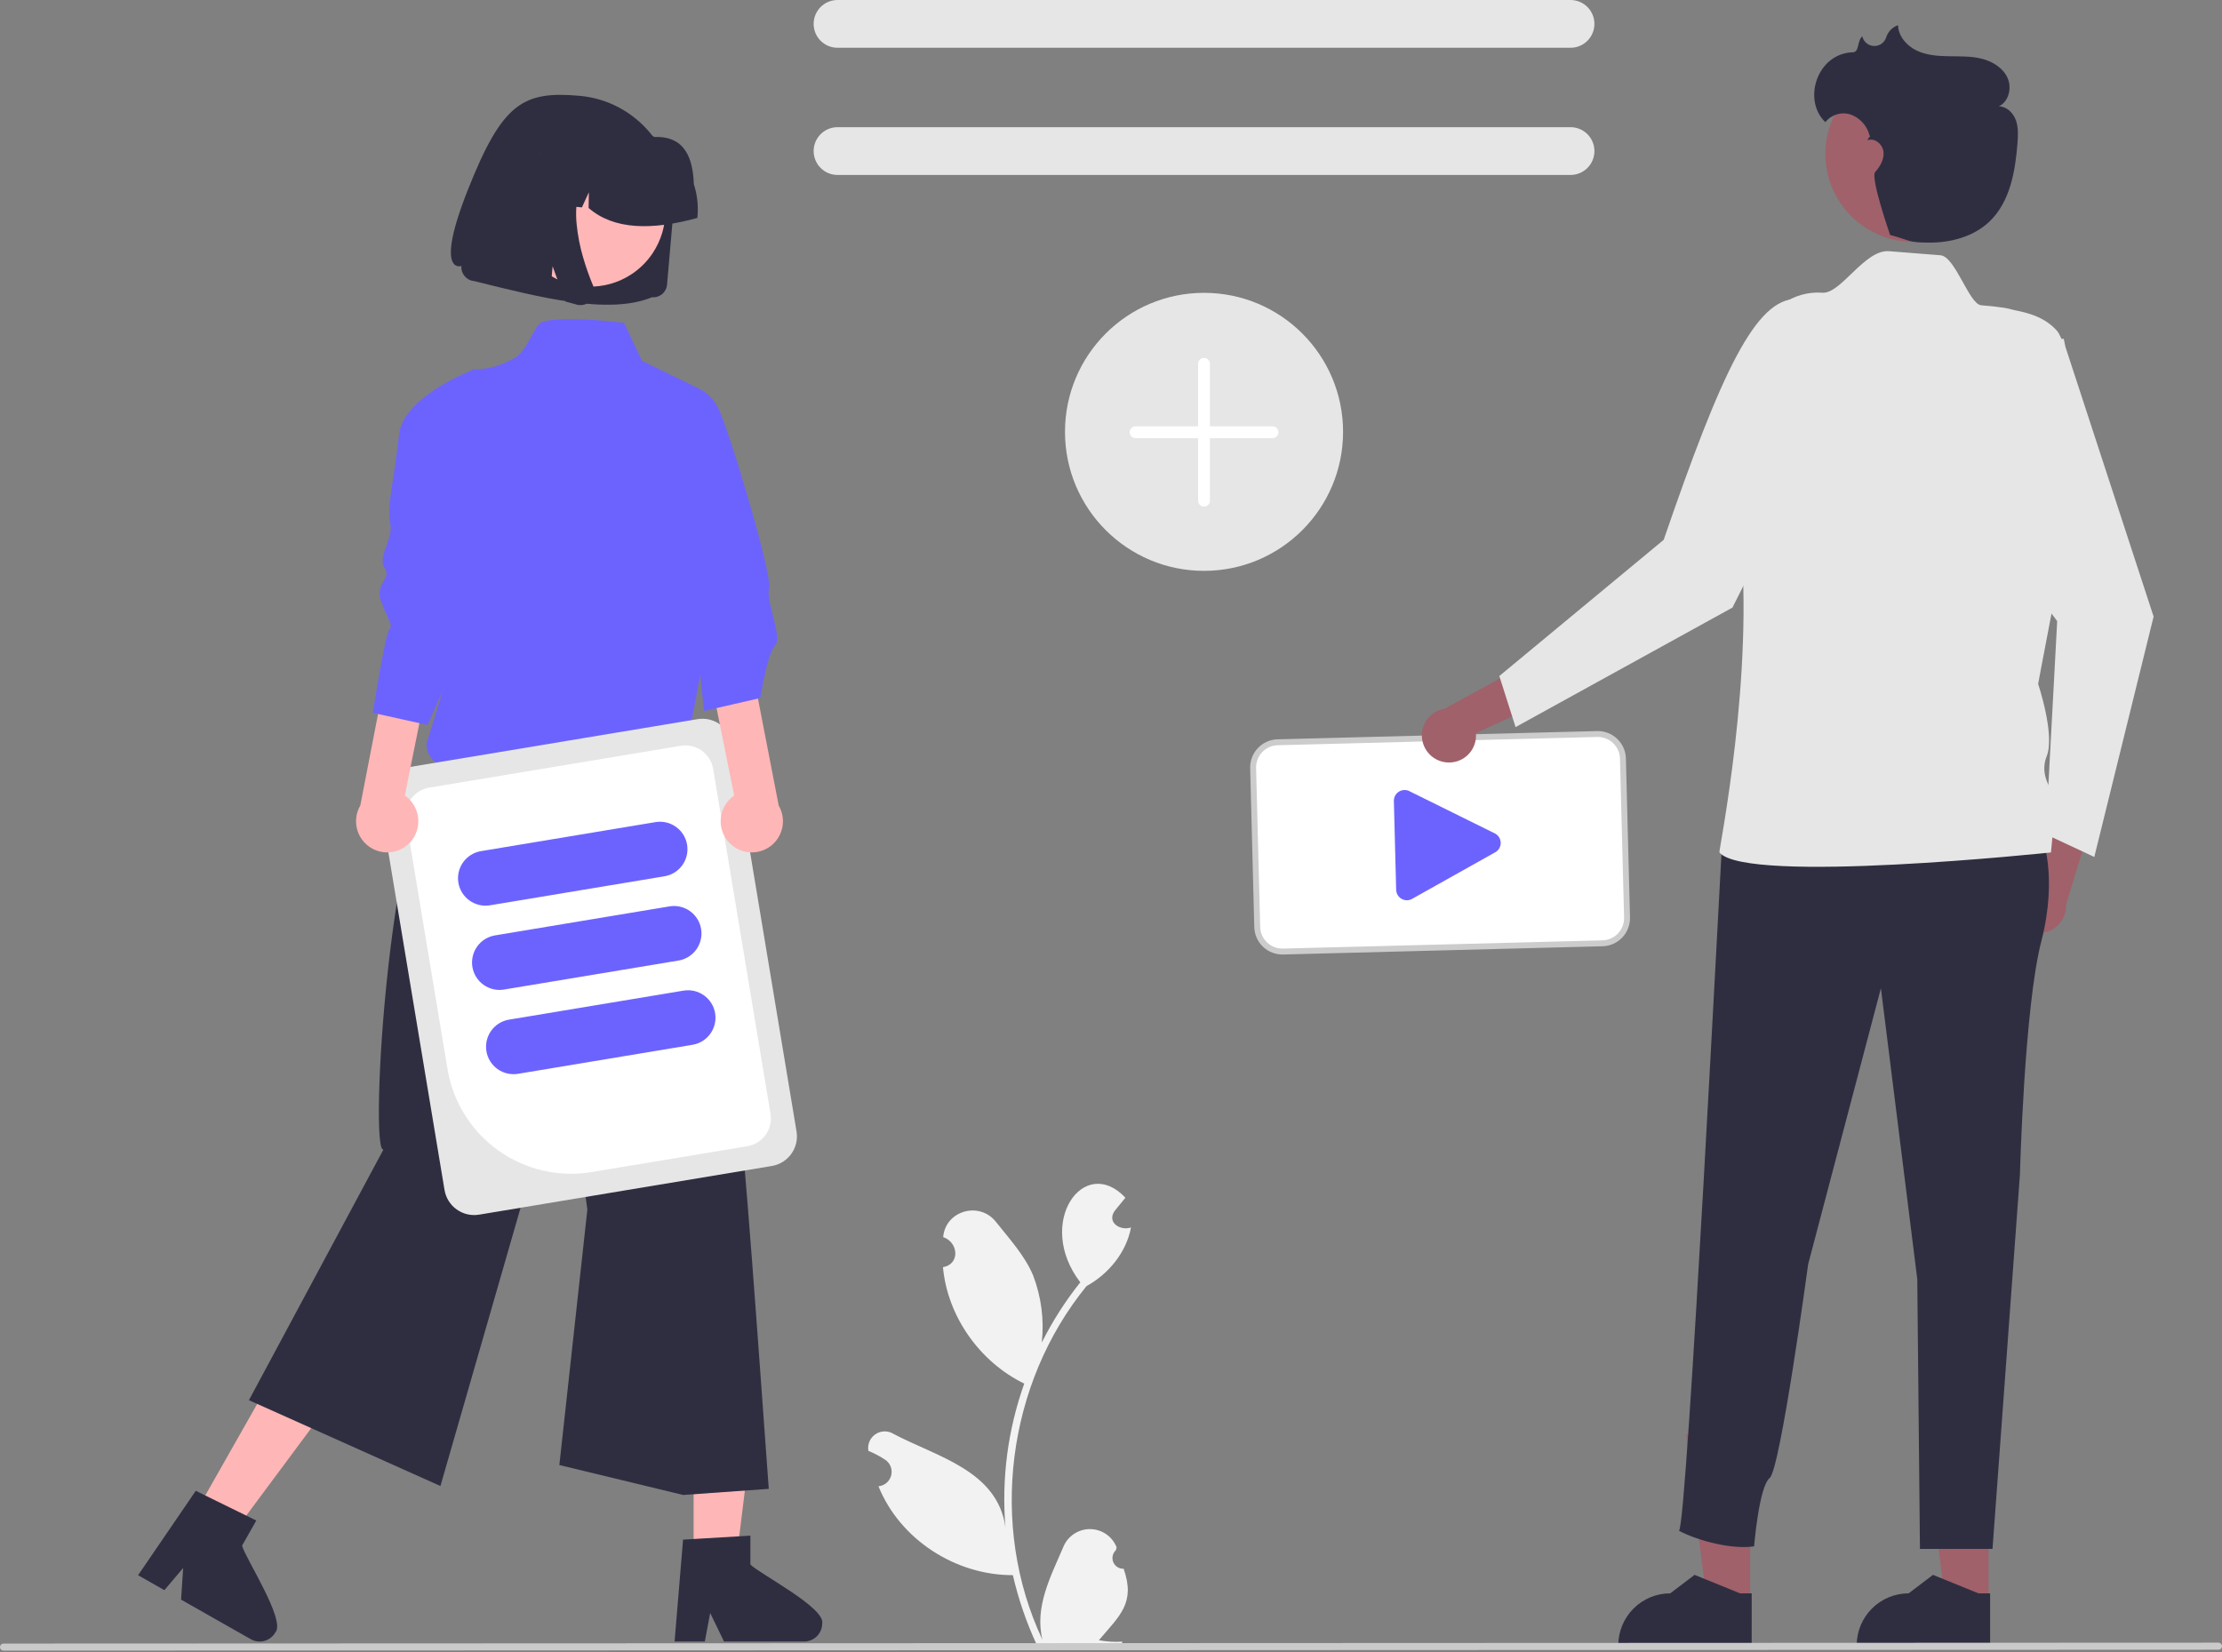
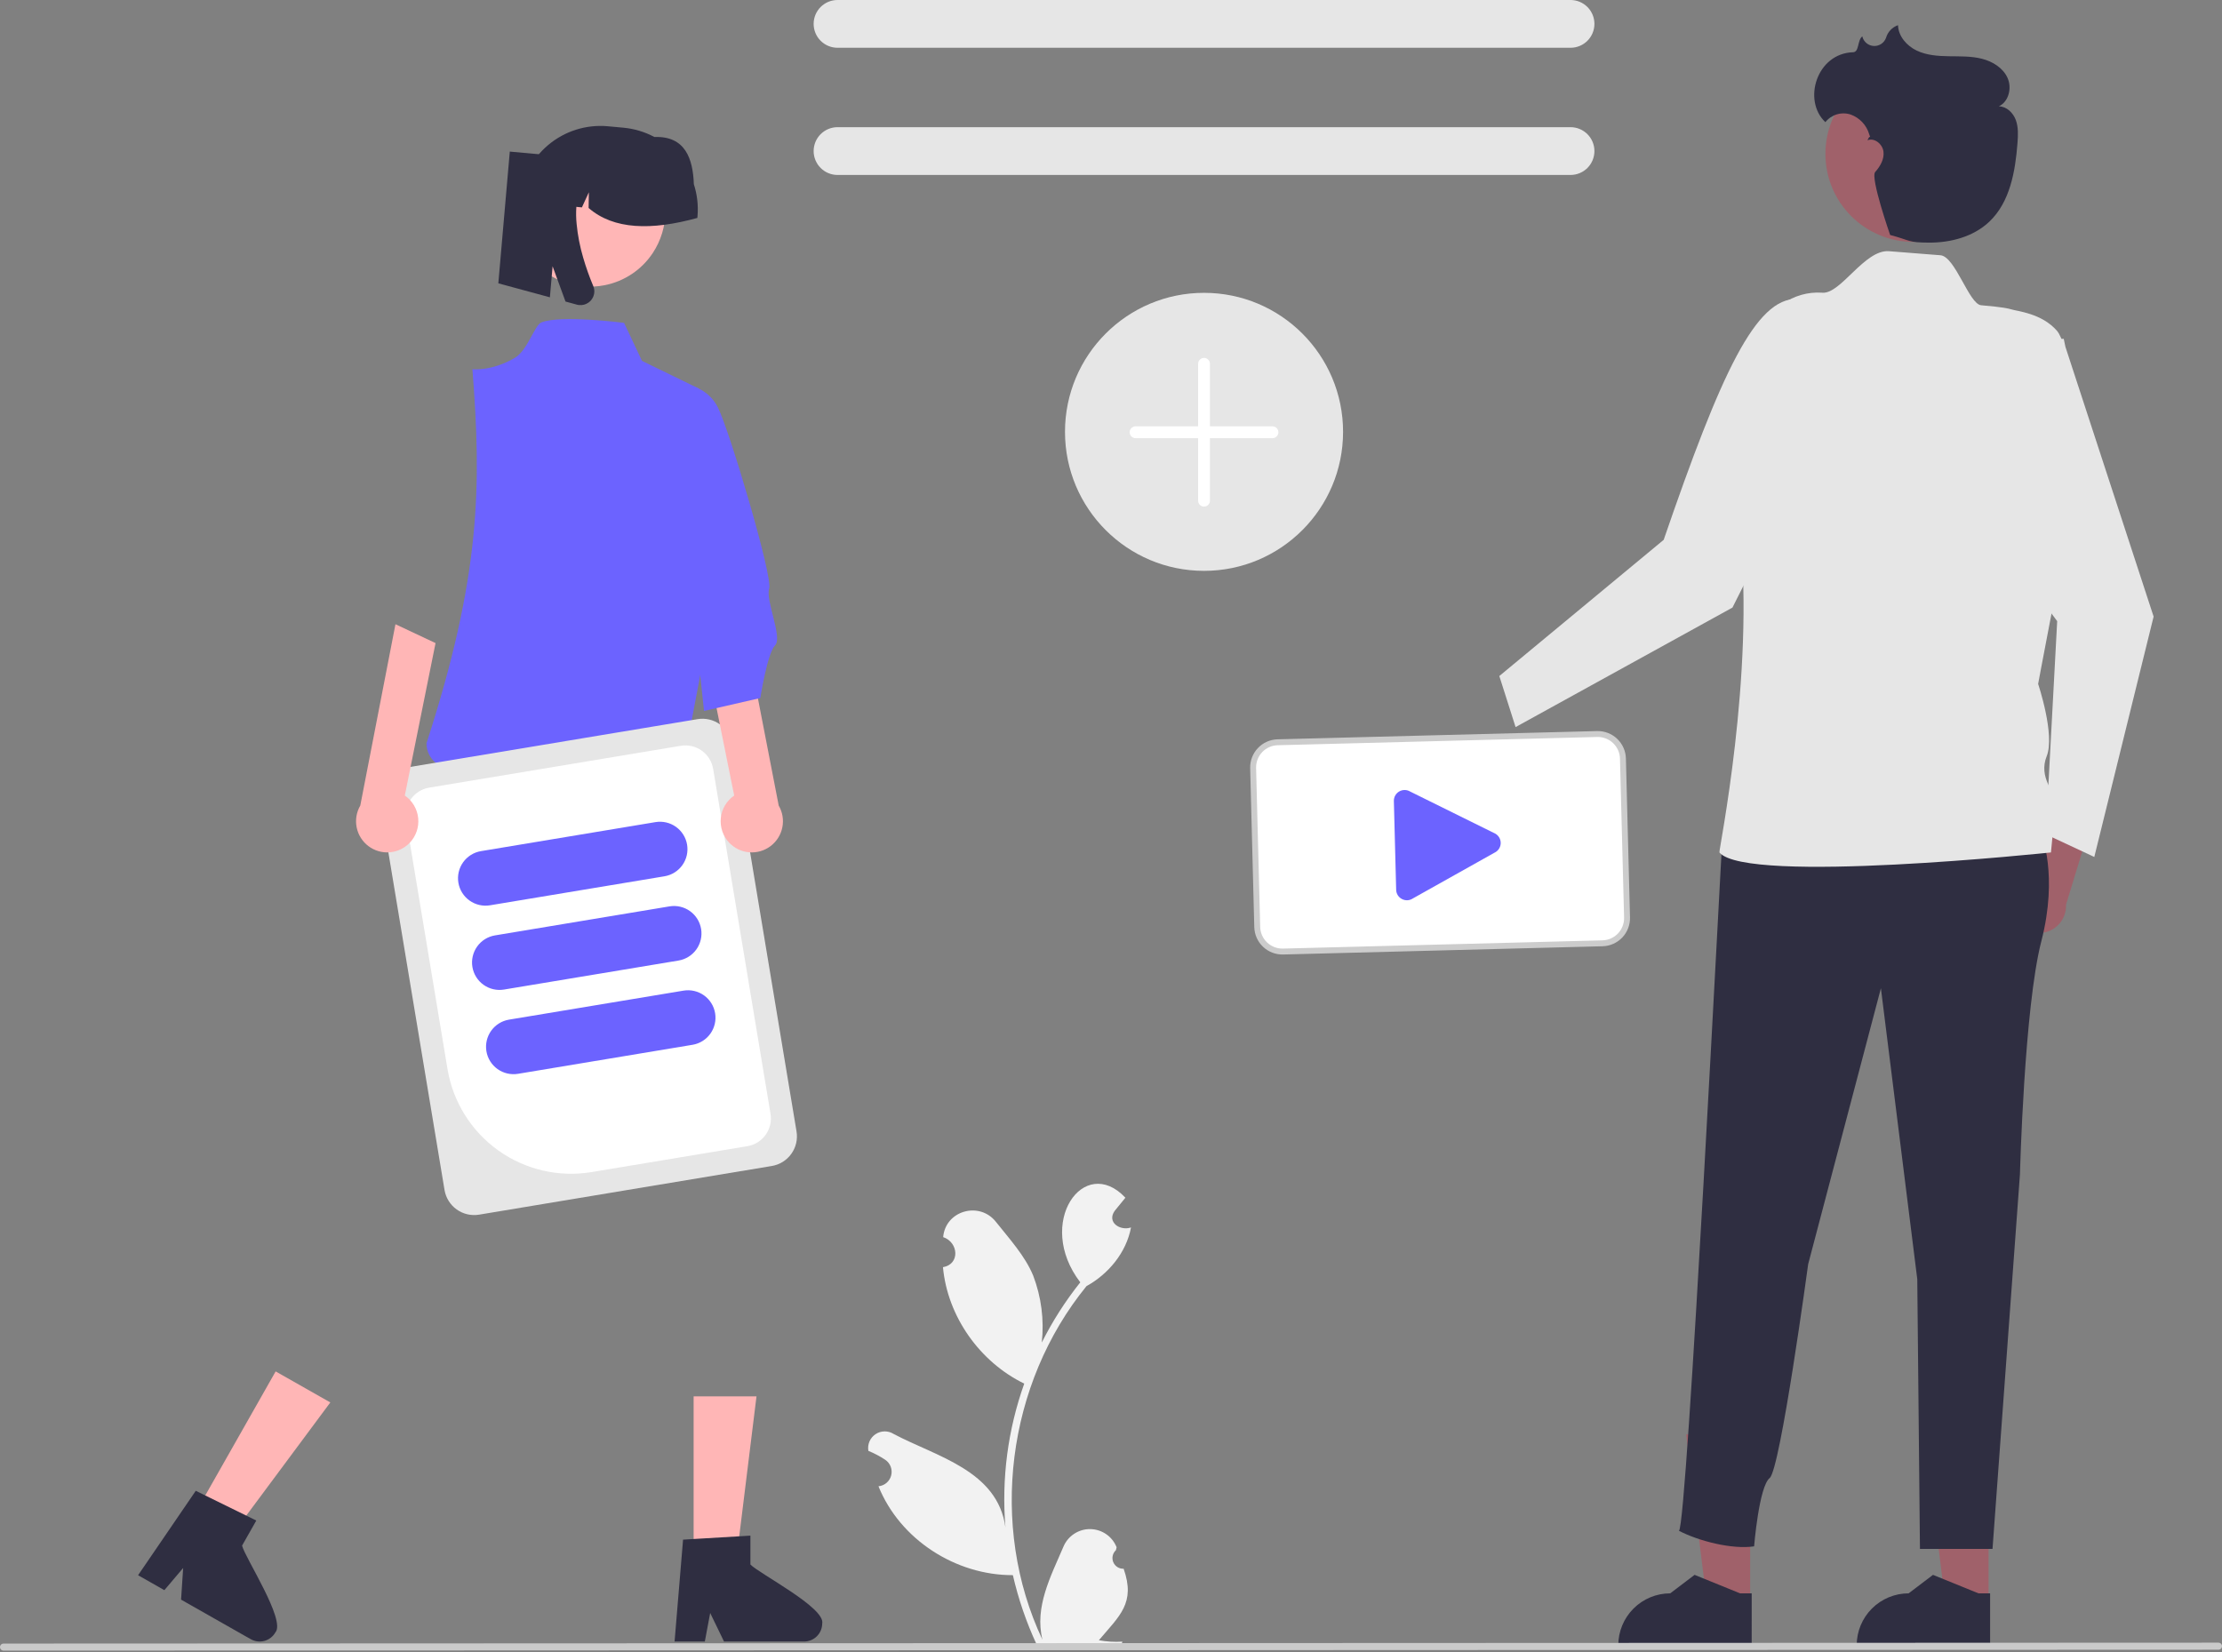
<svg xmlns="http://www.w3.org/2000/svg" width="277" height="206" viewBox="0 0 277 206" fill="none">
  <rect x="0" y="0" width="277" height="206" fill="#808080" stroke="none" />
  <g clip-path="url(#clip0_852_1309)">
    <path d="M140.075 195.595C139.802 195.607 139.531 195.536 139.301 195.39C139.07 195.243 138.889 195.03 138.784 194.778C138.679 194.526 138.653 194.247 138.711 193.98C138.769 193.713 138.908 193.471 139.109 193.285C139.142 193.152 139.167 193.056 139.2 192.922C138.939 192.259 138.486 191.688 137.898 191.284C137.311 190.88 136.616 190.661 135.903 190.654C135.19 190.647 134.491 190.854 133.896 191.247C133.301 191.64 132.837 192.201 132.563 192.86C130.984 196.556 128.94 200.383 129.957 204.454C123.243 190.225 125.526 172.525 135.448 160.356C138.191 158.845 140.414 156.161 140.993 153.044C139.635 153.504 137.943 152.4 138.963 150.97C139.406 150.424 139.852 149.882 140.295 149.335C135.139 143.844 128.995 152.474 134.671 159.886C132.814 162.213 131.206 164.729 129.872 167.391C130.18 164.564 129.813 161.705 128.8 159.047C127.774 156.571 125.85 154.486 124.155 152.345C122.095 149.737 117.855 150.94 117.578 154.25C119.479 154.875 119.726 157.621 117.552 157.997C118.121 164.155 122.144 169.814 127.685 172.514C125.639 178.256 124.84 184.367 125.341 190.441C124.363 183.342 116.743 181.619 111.417 178.798C111.078 178.581 110.683 178.466 110.28 178.47C109.877 178.473 109.484 178.593 109.149 178.816C108.813 179.039 108.55 179.355 108.391 179.724C108.232 180.094 108.184 180.503 108.253 180.899C108.988 181.198 109.691 181.57 110.353 182.008C110.663 182.216 110.901 182.515 111.035 182.864C111.168 183.213 111.19 183.595 111.098 183.957C111.006 184.319 110.804 184.644 110.52 184.887C110.236 185.13 109.884 185.279 109.512 185.314C112.196 191.958 119.138 196.42 126.267 196.395C126.952 199.372 127.944 202.27 129.229 205.042H139.809C139.847 204.924 139.881 204.803 139.916 204.685C138.936 204.747 137.953 204.688 136.988 204.511C139.579 201.443 141.583 199.878 140.075 195.595L140.075 195.595Z" fill="#F2F2F2" />
    <path d="M195.787 5.956H104.408C103.618 5.956 102.861 5.642 102.302 5.084C101.744 4.525 101.43 3.768 101.43 2.978C101.43 2.188 101.744 1.431 102.302 0.872C102.861 0.314 103.618 0 104.408 0H195.787C196.577 0 197.334 0.314 197.893 0.872C198.451 1.431 198.765 2.188 198.765 2.978C198.765 3.768 198.451 4.525 197.893 5.084C197.334 5.642 196.577 5.956 195.787 5.956Z" fill="#E6E6E6" />
    <path d="M195.787 21.814H104.408C103.618 21.814 102.861 21.5 102.302 20.941C101.744 20.383 101.43 19.625 101.43 18.835C101.43 18.046 101.744 17.288 102.302 16.73C102.861 16.171 103.618 15.857 104.408 15.857H195.787C196.577 15.857 197.334 16.171 197.893 16.73C198.451 17.288 198.765 18.046 198.765 18.835C198.765 19.625 198.451 20.383 197.893 20.941C197.334 21.5 196.577 21.814 195.787 21.814Z" fill="#E6E6E6" />
    <path d="M199.779 117.614L159.945 118.642C159.114 118.663 158.309 118.353 157.707 117.781C157.104 117.208 156.753 116.42 156.731 115.59L156.219 95.763C156.198 94.933 156.508 94.128 157.081 93.525C157.653 92.922 158.441 92.571 159.272 92.549L199.106 91.521C199.936 91.5 200.741 91.81 201.344 92.382C201.947 92.955 202.298 93.743 202.32 94.573L202.832 114.4C202.852 115.23 202.542 116.035 201.97 116.638C201.398 117.241 200.61 117.592 199.779 117.614Z" fill="white" />
    <path d="M199.789 117.983L159.955 119.011C159.026 119.034 158.126 118.687 157.453 118.048C156.779 117.408 156.387 116.527 156.362 115.599L155.85 95.773C155.827 94.844 156.174 93.945 156.813 93.271C157.453 92.597 158.334 92.205 159.262 92.18L199.096 91.152C200.025 91.129 200.924 91.475 201.598 92.115C202.271 92.755 202.664 93.635 202.689 94.564L203.2 114.39C203.223 115.318 202.877 116.218 202.237 116.892C201.598 117.565 200.717 117.957 199.789 117.983ZM159.281 92.918C158.548 92.937 157.853 93.247 157.348 93.779C156.843 94.31 156.569 95.021 156.588 95.754L157.099 115.58C157.119 116.313 157.429 117.008 157.961 117.513C158.492 118.018 159.203 118.292 159.936 118.273L199.77 117.245C200.503 117.225 201.198 116.916 201.703 116.384C202.208 115.852 202.481 115.142 202.463 114.409L201.951 94.583C201.932 93.85 201.622 93.154 201.09 92.65C200.558 92.145 199.848 91.871 199.115 91.889L159.281 92.918Z" fill="#CCCCCC" />
    <path d="M175.424 112.248C175.198 112.253 174.974 112.201 174.774 112.096C174.559 111.987 174.378 111.822 174.251 111.619C174.123 111.415 174.053 111.18 174.049 110.94L173.763 99.875C173.757 99.635 173.815 99.398 173.932 99.189C174.049 98.979 174.22 98.805 174.427 98.684C174.635 98.563 174.871 98.5 175.111 98.501C175.351 98.502 175.586 98.568 175.792 98.692L186.43 103.953C186.624 104.069 186.785 104.232 186.899 104.427C187.012 104.622 187.075 104.842 187.081 105.068C187.087 105.293 187.035 105.516 186.932 105.717C186.828 105.917 186.676 106.088 186.489 106.214L176.136 112.018C175.925 112.161 175.678 112.24 175.424 112.248Z" fill="#6C63FF" />
    <path d="M150.098 71.176C159.67 71.176 167.43 63.416 167.43 53.843C167.43 44.271 159.67 36.511 150.098 36.511C140.525 36.511 132.765 44.271 132.765 53.843C132.765 63.416 140.525 71.176 150.098 71.176Z" fill="#E6E6E6" />
    <path d="M150.098 63.167C149.902 63.167 149.714 63.09 149.576 62.951C149.438 62.813 149.36 62.626 149.36 62.43V45.362C149.36 45.166 149.438 44.978 149.576 44.84C149.714 44.702 149.902 44.624 150.098 44.624C150.293 44.624 150.481 44.702 150.619 44.84C150.757 44.978 150.835 45.166 150.835 45.362V62.43C150.835 62.626 150.757 62.813 150.619 62.951C150.481 63.09 150.293 63.167 150.098 63.167Z" fill="white" />
    <path d="M158.632 54.633H141.563C141.368 54.633 141.18 54.556 141.042 54.417C140.904 54.279 140.826 54.091 140.826 53.896C140.826 53.7 140.904 53.513 141.042 53.374C141.18 53.236 141.368 53.158 141.563 53.158H158.632C158.827 53.158 159.015 53.236 159.153 53.374C159.292 53.513 159.369 53.7 159.369 53.896C159.369 54.091 159.292 54.279 159.153 54.417C159.015 54.556 158.827 54.633 158.632 54.633Z" fill="white" />
-     <path d="M86.299 109.898H56.797V76.708H86.299C83.077 81.04 84.671 95.434 86.299 109.898Z" fill="#FFB6B6" />
    <path d="M86.47 194.588H91.781L94.307 174.105L86.469 174.105L86.47 194.588Z" fill="#FFB6B6" />
    <path d="M93.548 195.067V191.467L92.152 191.552L86.469 191.889L85.153 191.969L84.148 204.027L84.094 204.673H87.865L87.986 204.031L88.534 201.113L89.948 204.031L90.257 204.673H100.254C100.849 204.669 101.419 204.431 101.839 204.01C102.259 203.589 102.496 203.019 102.499 202.424C102.921 200.453 94.607 196.193 93.548 195.067Z" fill="#2F2E41" />
    <path d="M24.255 188.808L28.874 191.429L41.179 174.86L34.363 170.992L24.255 188.808Z" fill="#FFB6B6" />
    <path d="M30.177 192.714L31.95 189.586L30.702 188.971L25.589 186.461L24.404 185.878L18.582 194.402L17.213 196.404L18.762 197.284L20.49 198.267L22.833 195.502L22.573 199.448L30.738 204.085H30.743L31.268 204.381C31.787 204.674 32.4 204.749 32.974 204.59C33.548 204.431 34.035 204.051 34.329 203.533C35.667 202.025 30.541 194.223 30.177 192.714Z" fill="#2F2E41" />
-     <path d="M55.691 94.04C48.575 98.756 45.955 144.061 47.804 143.322L31.031 174.581L54.905 185.283L70.603 130.777L73.219 150.835L69.731 182.666L85.162 186.398L95.836 185.636C93.063 147.693 90.563 107.676 84.824 92.196L55.691 94.04Z" fill="#2F2E41" />
    <path d="M77.799 40.258C77.799 40.258 69.899 39.236 67.492 40.199C66.635 40.541 65.779 43.687 64.173 44.624C61.265 46.321 58.892 46.035 58.892 46.035C60.028 60.498 59.966 71.717 53.17 92.668C53.163 93.198 53.293 93.721 53.547 94.187C53.801 94.652 54.17 95.045 54.618 95.327C55.067 95.609 55.581 95.771 56.111 95.798C56.64 95.825 57.168 95.715 57.643 95.48L85.562 93.303L88.871 75.882L93.204 66.735L87.591 55.181L87.109 48.442L80.03 44.993L77.799 40.258Z" fill="#6C63FF" />
-     <path d="M81.287 37.06L81.295 37.061C81.75 37.1 82.201 36.958 82.55 36.664C82.899 36.371 83.117 35.951 83.156 35.496L83.987 25.939C84.138 24.227 83.943 22.503 83.413 20.867C82.376 17.676 80.147 15.008 77.191 13.42C75.665 12.602 73.989 12.101 72.264 11.949C65.207 11.323 62.639 12.809 58.354 23.594C54.069 34.379 57.522 33.166 57.522 33.166C57.501 33.396 57.528 33.628 57.599 33.848C57.739 34.277 58.039 34.636 58.437 34.849C58.642 34.958 58.866 35.024 59.096 35.045C67.448 37.109 75.875 39.284 81.288 37.061L81.287 37.06Z" fill="#2F2E41" />
    <path d="M65.662 21.043C64.626 22.598 64.073 24.426 64.075 26.295C64.077 28.164 64.633 29.991 65.672 31.544C66.711 33.098 68.188 34.308 69.914 35.023C71.641 35.738 73.541 35.925 75.375 35.561C76.588 35.324 77.743 34.848 78.771 34.161C79.799 33.475 80.681 32.591 81.366 31.561C82.4 30.006 82.95 28.18 82.948 26.313C82.945 24.445 82.39 22.62 81.352 21.068C80.314 19.516 78.84 18.306 77.115 17.59C75.39 16.875 73.492 16.686 71.66 17.047C70.445 17.283 69.29 17.758 68.26 18.444C67.231 19.13 66.347 20.013 65.662 21.043L65.662 21.043Z" fill="#FFB6B6" />
    <path d="M86.951 26.981C87.07 25.627 86.915 24.263 86.497 22.97C86.381 19.8 85.442 16.935 81.576 17.081C80.377 16.439 79.06 16.044 77.705 15.921L75.793 15.745C75.772 15.743 75.75 15.741 75.729 15.739C73.054 15.508 70.396 16.349 68.341 18.078C66.286 19.806 65.002 22.28 64.771 24.955L64.754 25.146L68.799 25.515L70.514 21.78L70.454 25.666L72.543 25.857L73.409 23.973L73.379 25.932C76.497 28.642 81.198 28.754 86.932 27.173L86.951 26.981Z" fill="#2F2E41" />
    <path d="M74.08 36.13C74.117 36.444 74.064 36.763 73.929 37.049C73.86 37.196 73.772 37.332 73.666 37.454C73.575 37.558 73.472 37.65 73.36 37.73C73.026 37.966 72.62 38.075 72.214 38.037C72.189 38.035 72.163 38.032 72.138 38.029C72.113 38.025 72.088 38.021 72.062 38.017C72.037 38.012 72.012 38.007 71.987 38.002C71.962 37.996 71.937 37.989 71.912 37.983L70.498 37.597L68.888 33.199L68.551 37.07L62.123 35.326L63.553 18.899L74.495 19.904L74.197 20.194C73.207 21.171 72.505 22.401 72.17 23.751C71.837 25.118 71.74 26.533 71.885 27.933C72.021 29.348 72.293 30.747 72.696 32.111C73.047 33.319 73.468 34.505 73.956 35.664C74.019 35.813 74.061 35.97 74.08 36.13Z" fill="#2F2E41" />
    <path d="M55.416 148.372L47.379 100.039C47.218 99.061 47.451 98.058 48.027 97.251C48.604 96.444 49.477 95.899 50.455 95.736L86.958 89.666C87.936 89.504 88.939 89.737 89.745 90.314C90.552 90.891 91.097 91.764 91.261 92.742L99.298 141.075C99.46 142.054 99.227 143.056 98.65 143.863C98.073 144.67 97.2 145.215 96.222 145.378L59.72 151.448C58.741 151.61 57.739 151.377 56.932 150.8C56.125 150.223 55.58 149.35 55.416 148.372Z" fill="#E6E6E6" />
    <path d="M55.789 133.308L50.622 102.235C50.47 101.319 50.689 100.38 51.229 99.624C51.769 98.869 52.587 98.358 53.503 98.205L84.873 92.988C85.79 92.837 86.729 93.055 87.484 93.595C88.24 94.135 88.75 94.953 88.904 95.869L96.056 138.879C96.207 139.796 95.989 140.734 95.448 141.49C94.908 142.246 94.091 142.756 93.174 142.909L73.741 146.141C69.659 146.815 65.477 145.842 62.111 143.437C58.746 141.031 56.472 137.388 55.789 133.308Z" fill="white" />
    <path d="M57.143 110.06C56.995 109.165 57.208 108.247 57.736 107.509C58.264 106.771 59.063 106.272 59.958 106.122L81.72 102.503C82.615 102.355 83.532 102.569 84.27 103.097C85.008 103.625 85.506 104.424 85.655 105.319C85.803 106.214 85.591 107.132 85.064 107.87C84.536 108.608 83.737 109.107 82.843 109.257L61.081 112.876C60.185 113.024 59.268 112.81 58.53 112.282C57.791 111.755 57.292 110.955 57.143 110.06Z" fill="#6C63FF" />
-     <path d="M58.89 120.566C58.742 119.671 58.955 118.753 59.483 118.015C60.011 117.276 60.81 116.778 61.705 116.628L83.467 113.009C84.362 112.861 85.279 113.074 86.017 113.602C86.755 114.13 87.253 114.93 87.402 115.825C87.551 116.72 87.338 117.637 86.811 118.376C86.284 119.114 85.485 119.613 84.59 119.763L62.828 123.381C61.932 123.529 61.015 123.316 60.277 122.788C59.538 122.26 59.039 121.461 58.89 120.566Z" fill="#6C63FF" />
+     <path d="M58.89 120.566C58.742 119.671 58.955 118.753 59.483 118.015C60.011 117.276 60.81 116.778 61.705 116.628L83.467 113.009C84.362 112.861 85.279 113.074 86.017 113.602C86.755 114.13 87.253 114.93 87.402 115.825C87.551 116.72 87.338 117.637 86.811 118.376C86.284 119.114 85.485 119.613 84.59 119.763L62.828 123.381C61.932 123.529 61.015 123.316 60.277 122.788C59.538 122.26 59.039 121.461 58.89 120.566" fill="#6C63FF" />
    <path d="M60.636 131.072C60.489 130.176 60.702 129.259 61.23 128.52C61.758 127.782 62.557 127.283 63.452 127.133L85.213 123.515C86.109 123.367 87.026 123.58 87.764 124.108C88.502 124.636 89 125.435 89.148 126.33C89.297 127.225 89.085 128.143 88.558 128.881C88.03 129.62 87.231 130.119 86.337 130.268L64.575 133.887C63.679 134.035 62.762 133.821 62.023 133.294C61.285 132.766 60.786 131.967 60.636 131.072Z" fill="#6C63FF" />
    <path d="M51.075 105.084C51.464 104.676 51.76 104.189 51.943 103.656C52.125 103.123 52.189 102.557 52.131 101.996C52.073 101.436 51.894 100.895 51.607 100.41C51.319 99.926 50.929 99.51 50.465 99.191L54.296 80.183L49.299 77.831L44.914 100.44C44.435 101.261 44.274 102.23 44.462 103.162C44.649 104.095 45.172 104.926 45.932 105.498C46.691 106.071 47.634 106.345 48.582 106.268C49.53 106.192 50.417 105.77 51.075 105.084V105.084Z" fill="#FFB6B6" />
-     <path d="M59.01 46.099C59.01 46.099 50.226 49.404 49.745 54.218C49.264 59.033 48.157 63.324 48.639 65.249C49.12 67.175 46.984 69.363 47.946 70.807C48.909 72.251 46.6 72.726 47.563 75.133C48.526 77.54 49.007 78.022 48.526 78.503C48.044 78.985 46.471 88.877 46.471 88.877L53.309 90.395L62.23 70.105L59.01 46.099Z" fill="#6C63FF" />
    <path d="M90.915 105.084C90.525 104.676 90.23 104.189 90.047 103.656C89.865 103.123 89.8 102.557 89.858 101.996C89.916 101.436 90.095 100.895 90.383 100.41C90.671 99.926 91.06 99.51 91.525 99.191L87.694 80.183L92.691 77.831L97.076 100.44C97.555 101.261 97.716 102.23 97.528 103.162C97.34 104.095 96.817 104.926 96.058 105.498C95.299 106.071 94.355 106.345 93.407 106.268C92.46 106.192 91.573 105.77 90.915 105.084V105.084Z" fill="#FFB6B6" />
    <path d="M85.184 47.96C86.098 48.011 86.982 48.306 87.744 48.814C88.505 49.322 89.118 50.024 89.516 50.849C90.96 53.737 96.369 71.944 95.887 73.389C95.406 74.833 97.588 79.497 96.625 80.46C95.662 81.422 94.781 87.033 94.781 87.033L87.765 88.644L85.501 67.216L85.184 47.96Z" fill="#6C63FF" />
    <path d="M250.942 113.894C250.802 113.424 250.768 112.929 250.841 112.444C250.914 111.959 251.092 111.495 251.363 111.087C251.634 110.678 251.992 110.334 252.411 110.078C252.829 109.822 253.299 109.662 253.786 109.607L256.42 97.977L260.712 102.447L257.553 112.806C257.59 113.631 257.323 114.441 256.803 115.082C256.283 115.724 255.546 116.152 254.731 116.287C253.916 116.421 253.08 116.251 252.382 115.81C251.683 115.37 251.171 114.688 250.942 113.894H250.942Z" fill="#A0616A" />
    <path d="M257.27 42.246L257.481 43.245L268.475 76.878L261.08 106.85L255.027 104.02L256.454 77.447C245.591 62.942 242.396 57.693 243.343 42.596L257.27 42.246Z" fill="#E6E6E6" />
    <path d="M247.901 199.706L242.493 199.706L239.92 178.845L247.902 178.846L247.901 199.706Z" fill="#A0616A" />
    <path d="M248.092 205.348L231.461 205.348V205.137C231.461 203.42 232.143 201.774 233.357 200.56C234.571 199.346 236.217 198.664 237.934 198.664H237.934L240.972 196.359L246.64 198.664L248.092 198.664L248.092 205.348Z" fill="#2F2E41" />
    <path d="M218.18 199.706L212.772 199.706L210.199 178.845L218.181 178.846L218.18 199.706Z" fill="#A0616A" />
    <path d="M218.37 205.348L201.739 205.348V205.137C201.74 203.42 202.422 201.774 203.636 200.56C204.849 199.346 206.496 198.664 208.213 198.664H208.213L211.251 196.359L216.919 198.664L218.371 198.664L218.37 205.348Z" fill="#2F2E41" />
    <path d="M254.478 104.019C254.478 104.019 256.612 109.085 254.478 117.352C252.345 125.619 251.812 146.419 251.812 146.419L248.392 193.127H239.346L239.012 159.486L234.478 123.219L225.411 157.619C225.411 157.619 221.945 183.219 220.611 184.286C219.278 185.352 218.671 192.804 218.671 192.804C215.93 193.214 211.761 192.143 209.302 190.865C210.315 190.427 214.612 105.28 214.745 104.019C215.265 99.086 254.478 104.019 254.478 104.019Z" fill="#2F2E41" />
-     <path d="M180.371 95.062C180.86 95.103 181.352 95.035 181.812 94.865C182.272 94.695 182.689 94.426 183.034 94.078C183.379 93.729 183.643 93.308 183.808 92.847C183.973 92.385 184.035 91.892 183.989 91.404L194.839 86.457L189.589 83.165L180.091 88.367C179.275 88.499 178.536 88.925 178.014 89.565C177.492 90.205 177.223 91.014 177.257 91.839C177.292 92.664 177.628 93.448 178.202 94.042C178.776 94.636 179.548 94.999 180.371 95.062L180.371 95.062Z" fill="#A0616A" />
    <path d="M222.611 53.802L226.295 55.225L215.972 75.755L188.936 90.656L186.909 84.289L207.399 67.309C214.566 46.459 218.873 37.142 224.045 37.27L222.611 53.802Z" fill="#E6E6E6" />
    <path d="M219.323 42.02C219.792 40.347 220.82 38.886 222.237 37.88C223.653 36.874 225.371 36.384 227.105 36.491C227.132 36.493 227.16 36.495 227.187 36.497C229.491 36.672 232.439 31.083 235.493 31.321C237.641 31.488 239.842 31.661 241.906 31.827C243.746 31.975 245.478 37.933 246.97 38.059C249.786 38.299 250.451 38.485 250.653 38.552C251.453 38.818 254.53 39.029 256.468 41.29C257.336 42.303 260.786 51.885 258.653 62.019C256.519 72.152 254.079 85.278 254.079 85.278C254.079 85.278 256.212 91.619 255.145 94.285C254.078 96.952 256.212 98.819 256.212 99.885C256.212 100.952 255.678 106.285 255.678 106.285C255.678 106.285 217.69 110.317 214.345 106.285C214.235 106.153 218.782 84.05 216.9 66.282C215.866 56.528 217.792 47.391 219.323 42.02Z" fill="#E6E6E6" />
    <path d="M238.536 30.16C244.597 30.16 249.51 25.246 249.51 19.185C249.51 13.124 244.597 8.21 238.536 8.21C232.474 8.21 227.561 13.124 227.561 19.185C227.561 25.246 232.474 30.16 238.536 30.16Z" fill="#A0616A" />
    <path d="M231.01 6.514C231.797 6.491 231.527 5.008 232.16 4.535C232.163 4.549 232.167 4.564 232.17 4.578C232.253 4.898 232.437 5.183 232.694 5.391C232.951 5.599 233.269 5.719 233.599 5.733C233.93 5.748 234.256 5.655 234.53 5.47C234.804 5.284 235.012 5.016 235.122 4.704C235.227 4.343 235.417 4.013 235.676 3.741C235.936 3.468 236.257 3.263 236.612 3.14C236.652 4.515 237.691 5.707 238.931 6.301C240.171 6.894 241.585 6.993 242.96 7.013C244.334 7.034 245.729 6.988 247.062 7.324C248.395 7.66 249.691 8.451 250.261 9.703C250.83 10.954 250.424 12.677 249.179 13.259C250.143 13.264 250.962 14.06 251.296 14.965C251.629 15.871 251.578 16.867 251.505 17.829C251.234 21.377 250.573 25.198 247.988 27.645C246.019 29.511 243.2 30.262 240.487 30.251C237.775 30.241 238.252 29.991 235.629 29.299C235.629 29.299 233.136 22.151 233.764 21.447C234.391 20.744 234.913 19.844 234.799 18.909C234.686 17.973 233.68 17.134 232.807 17.491C232.954 17.115 233.064 17.044 233.134 17.063C233.09 16.956 233.051 16.848 233.018 16.737C232.854 16.173 232.558 15.656 232.155 15.229C231.752 14.802 231.254 14.476 230.701 14.279C230.142 14.098 229.541 14.092 228.979 14.262C228.416 14.432 227.919 14.77 227.555 15.231C224.683 12.538 226.465 6.649 231.01 6.514Z" fill="#2F2E41" />
    <path d="M276.561 205.692L0.439 205.805C0.323 205.805 0.211 205.758 0.129 205.676C0.047 205.594 0.001 205.482 0.001 205.366C0.001 205.25 0.047 205.138 0.129 205.056C0.211 204.974 0.323 204.927 0.439 204.927L276.561 204.813C276.677 204.813 276.789 204.86 276.871 204.942C276.954 205.024 277 205.136 277 205.253C277 205.369 276.954 205.481 276.871 205.563C276.789 205.645 276.677 205.692 276.561 205.692Z" fill="#CACACA" />
  </g>
  <defs>
    <clipPath id="clip0_852_1309">
      <rect width="277" height="205.805" fill="white" />
    </clipPath>
  </defs>
</svg>